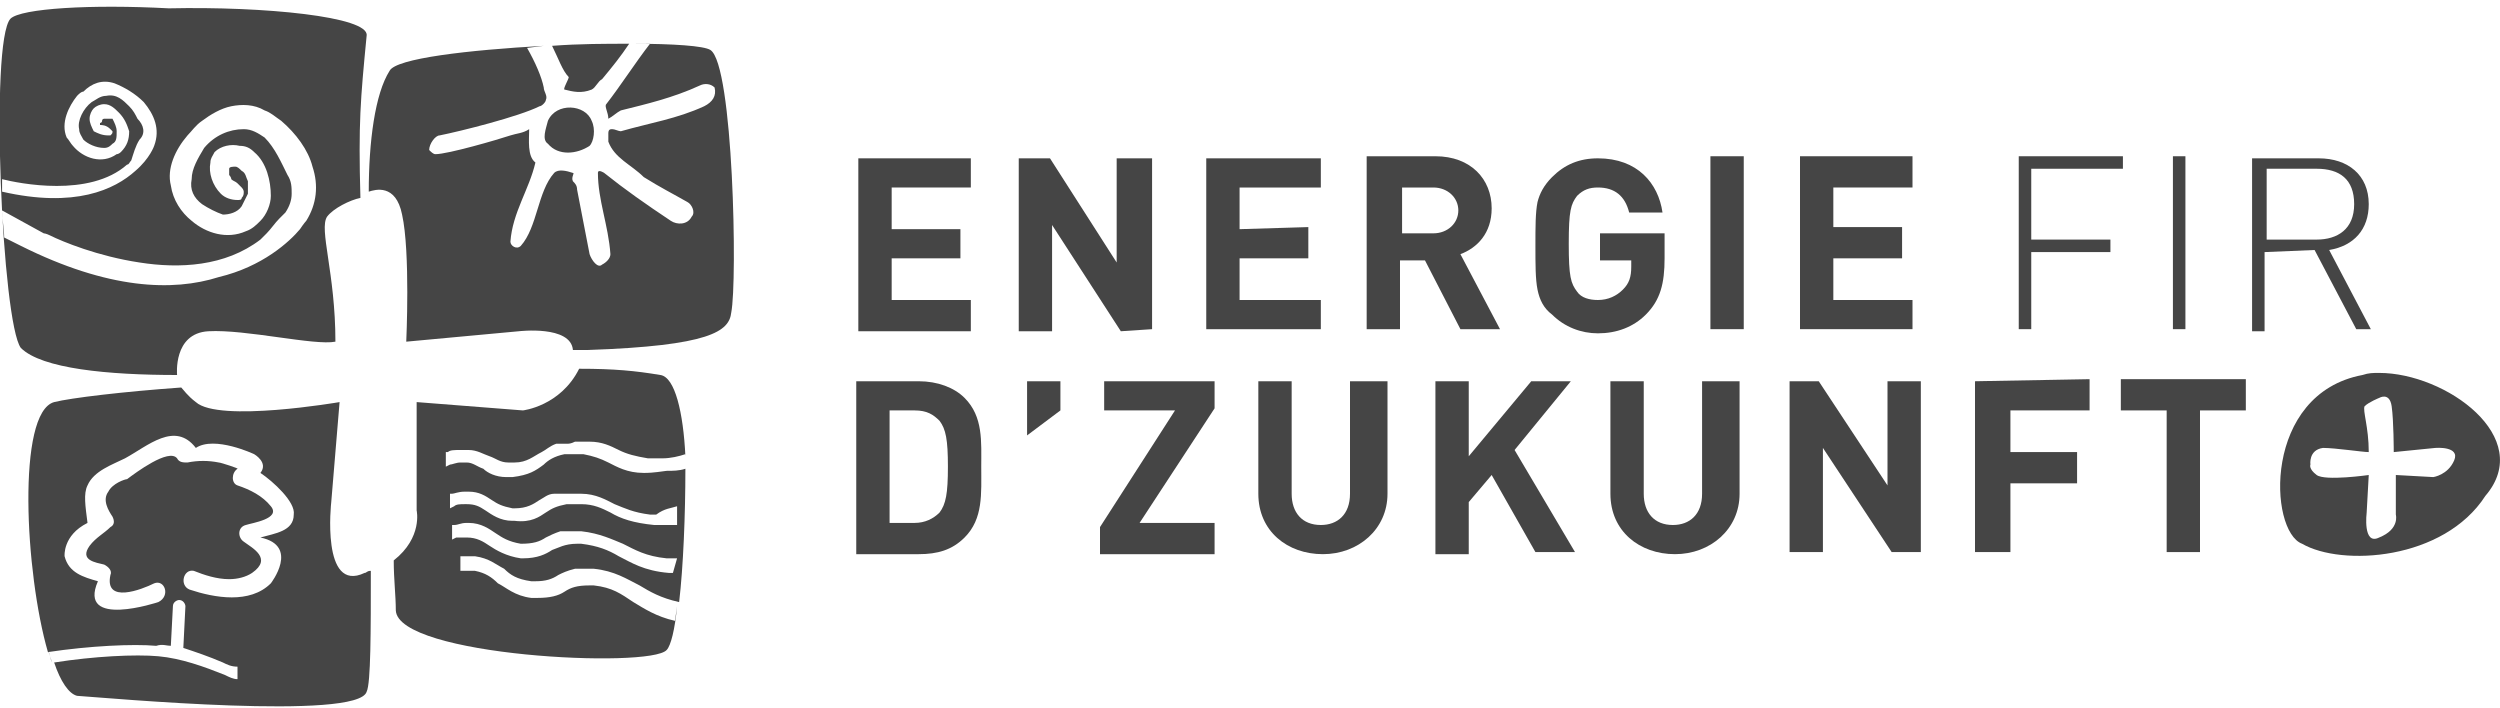
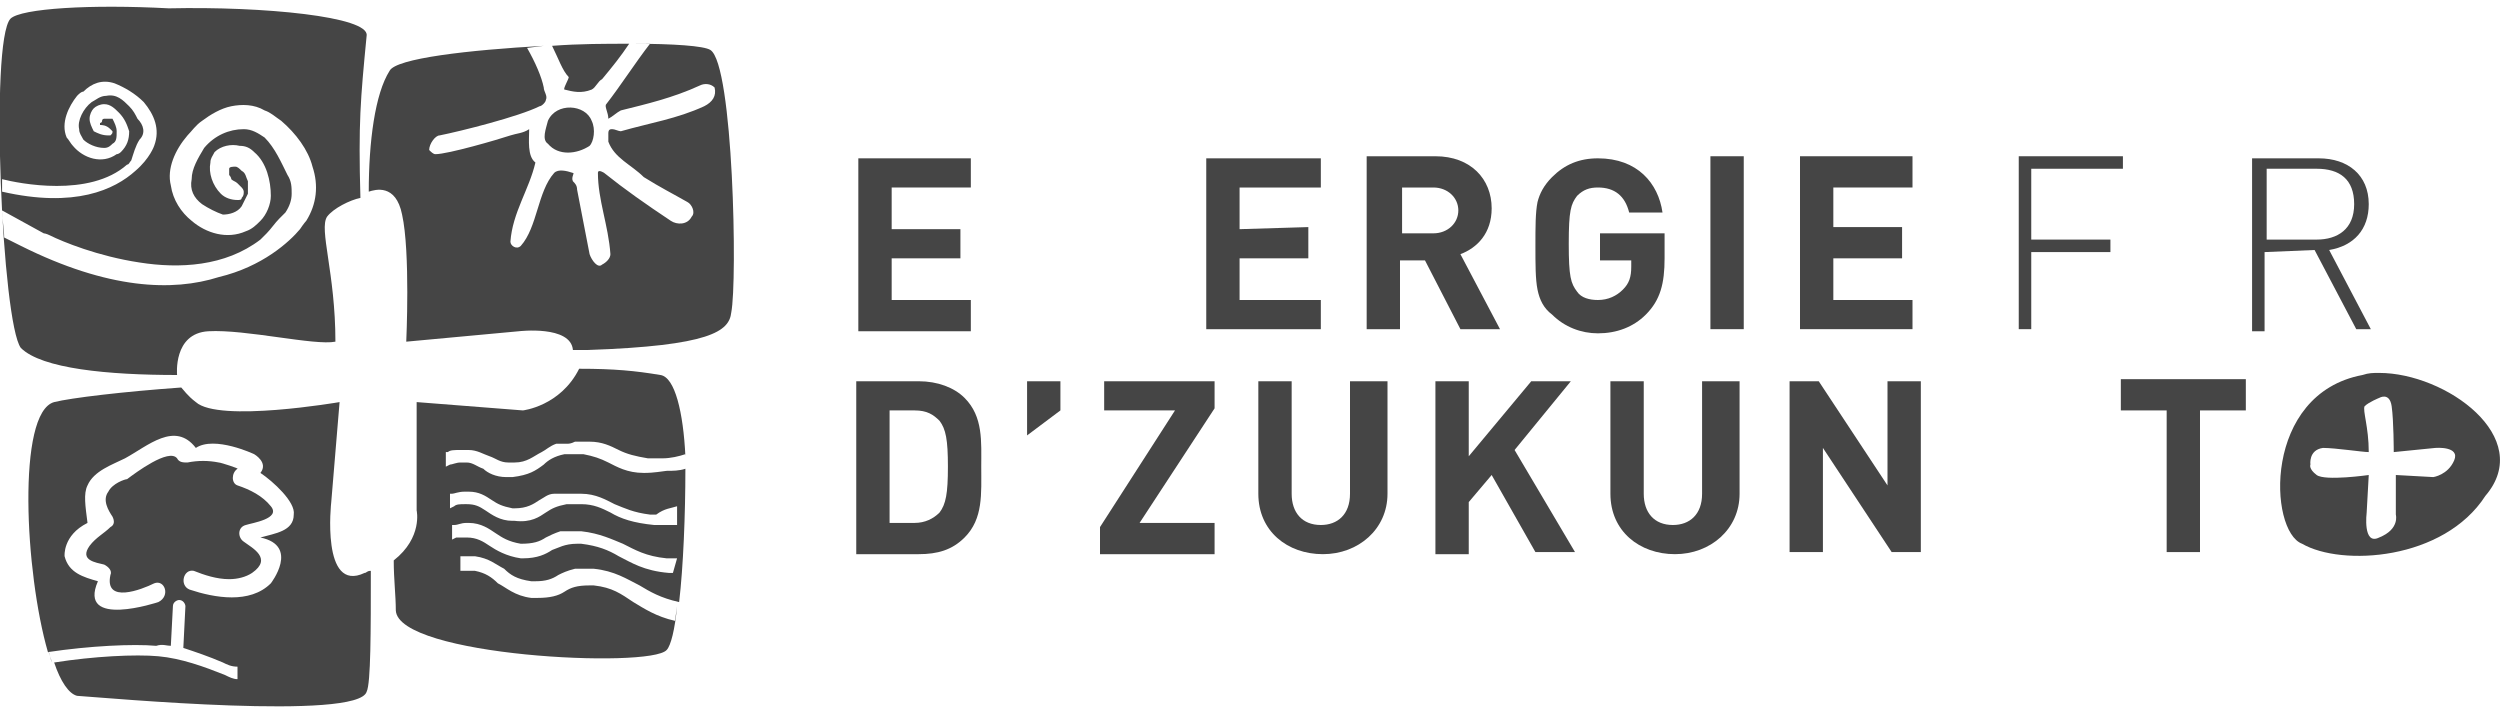
<svg xmlns="http://www.w3.org/2000/svg" version="1.1" id="Layer_1" x="0px" y="0px" viewBox="0 0 120 34" style="enable-background:new 0 0 120 34;" xml:space="preserve">
  <style type="text/css">
	.st0{fill:#454545;}
</style>
  <g>
    <polygon class="st0" points="46.6,15.9 46.6,14.4 42.8,14.4 42.8,12.4 46.1,12.4 46.1,11 42.8,11 42.8,9 46.6,9 46.6,7.6 41.2,7.6    41.2,15.9  " />
-     <polygon class="st0" points="50.5,10.8 53.8,15.9 55.3,15.8 55.3,7.6 53.6,7.6 53.6,12.6 50.4,7.6 48.9,7.6 48.9,15.9 50.5,15.9     " />
    <polygon class="st0" points="63.4,15.8 63.4,14.4 59.5,14.4 59.5,12.4 62.8,12.4 62.8,10.9 59.5,11 59.5,9 63.4,9 63.4,7.6    57.9,7.6 57.9,15.8  " />
    <path class="st0" d="M70.1,15.8l1.9,0l-1.9-3.6c0.8-0.3,1.5-1,1.5-2.2c0-1.4-1-2.5-2.7-2.5l-3.3,0l0,8.3l1.6,0l0-3.3l1.2,0   L70.1,15.8z M67.3,11.2l0-2.2l1.5,0c0.7,0,1.2,0.5,1.2,1.1c0,0.6-0.5,1.1-1.2,1.1L67.3,11.2z" />
    <path class="st0" d="M79.9,12.4l0-1.2l-3.1,0l0,1.3l1.5,0l0,0.3c0,0.5-0.1,0.8-0.4,1.1c-0.3,0.3-0.7,0.5-1.2,0.5   c-0.4,0-0.8-0.1-1-0.4c-0.3-0.4-0.4-0.7-0.4-2.3c0-1.6,0.1-1.9,0.4-2.3c0.3-0.3,0.6-0.4,1-0.4c0.8,0,1.3,0.4,1.5,1.2l1.6,0   c-0.2-1.4-1.2-2.6-3.1-2.6c-0.9,0-1.6,0.3-2.2,0.9c-0.4,0.4-0.6,0.8-0.7,1.2c-0.1,0.5-0.1,1.2-0.1,2.1s0,1.6,0.1,2.1   c0.1,0.5,0.3,0.9,0.7,1.2c0.6,0.6,1.4,0.9,2.2,0.9c0.9,0,1.7-0.3,2.3-0.9C79.7,14.4,79.9,13.6,79.9,12.4z" />
    <rect x="82.1" y="7.5" class="st0" width="1.6" height="8.3" />
    <polygon class="st0" points="91.8,15.8 91.8,14.4 88,14.4 88,12.4 91.3,12.4 91.3,10.9 88,10.9 88,9 91.8,9 91.8,7.5 86.4,7.5    86.4,15.8  " />
    <polygon class="st0" points="97.5,11.5 97.5,8.1 101.9,8.1 101.9,7.5 96.9,7.5 96.9,15.8 97.5,15.8 97.5,12.1 101.3,12.1    101.3,11.5  " />
-     <rect x="104.3" y="7.5" class="st0" width="0.6" height="8.3" />
    <path class="st0" d="M111.1,12l2,3.8l0.7,0l-2-3.8c1.2-0.2,1.9-1,1.9-2.2c0-1.4-1-2.2-2.4-2.2l-3.2,0l0,8.3l0.6,0l0-3.8L111.1,12z    M108.8,8.1l2.4,0c1.1,0,1.8,0.5,1.8,1.7c0,1.2-0.8,1.7-1.8,1.7l-2.4,0L108.8,8.1z" />
    <path class="st0" d="M46.3,19.1c-0.5-0.5-1.3-0.8-2.2-0.8l-3,0l0,8.3l3,0c0.9,0,1.6-0.2,2.2-0.8c0.9-0.9,0.8-2.1,0.8-3.4   C47.1,21.2,47.2,20,46.3,19.1z M45.1,24.6c-0.3,0.3-0.7,0.5-1.2,0.5l-1.2,0l0-5.4l1.2,0c0.6,0,0.9,0.2,1.2,0.5   c0.3,0.4,0.4,0.9,0.4,2.2C45.5,23.7,45.4,24.2,45.1,24.6z" />
    <polygon class="st0" points="49.3,18.3 49.3,20.9 50.9,19.7 50.9,18.3  " />
    <polygon class="st0" points="54.7,25.1 58.3,19.6 58.3,18.3 53,18.3 53,19.7 56.4,19.7 52.8,25.3 52.8,26.6 58.3,26.6 58.3,25.1     " />
    <path class="st0" d="M64.8,18.3l0,5.4c0,1-0.6,1.5-1.4,1.5c-0.9,0-1.4-0.6-1.4-1.5l0-5.4l-1.6,0l0,5.4c0,1.8,1.4,2.9,3.1,2.9   c1.7,0,3.1-1.2,3.1-2.9l0-5.4L64.8,18.3z" />
    <polygon class="st0" points="75.4,18.3 73.5,18.3 70.5,21.9 70.5,18.3 68.9,18.3 68.9,26.6 70.5,26.6 70.5,24.1 71.6,22.8    73.7,26.5 75.6,26.5 72.7,21.6  " />
    <path class="st0" d="M81.7,18.3l0,5.4c0,1-0.6,1.5-1.4,1.5c-0.9,0-1.4-0.6-1.4-1.5l0-5.4l-1.6,0l0,5.4c0,1.8,1.4,2.9,3.1,2.9   c1.7,0,3.1-1.2,3.1-2.9l0-5.4L81.7,18.3z" />
    <polygon class="st0" points="90.6,18.3 90.6,23.3 87.3,18.3 85.9,18.3 85.9,26.5 87.5,26.5 87.5,21.5 90.8,26.5 92.2,26.5    92.2,18.3  " />
-     <polygon class="st0" points="100.3,18.2 94.8,18.3 94.8,26.5 96.5,26.5 96.5,23.2 99.7,23.2 99.7,21.7 96.5,21.7 96.5,19.7    100.3,19.7  " />
    <polygon class="st0" points="107.8,18.2 101.8,18.2 101.8,19.7 104,19.7 104,26.5 105.6,26.5 105.6,19.7 107.8,19.7  " />
    <path class="st0" d="M114.2,17.9C114.2,17.9,114.2,17.9,114.2,17.9C114.2,17.9,114.2,17.9,114.2,17.9   C114.2,17.9,114.2,17.9,114.2,17.9c-0.3,0-0.5,0-0.8,0.1c-4.8,0.9-4.5,7.5-2.9,8.1c1.9,1.1,6.8,0.8,8.8-2.3   C121.7,21,117.4,17.9,114.2,17.9z M117.8,22.1c-0.3,0.7-1,0.8-1,0.8l-1.8-0.1l0,1.9c0,0,0.2,0.7-0.8,1.1c-0.8,0.4-0.6-1.2-0.6-1.2   l0.1-1.8c0,0-2.1,0.3-2.5,0c-0.4-0.3-0.3-0.5-0.3-0.5s-0.1-0.7,0.6-0.8c0.6,0,1.9,0.2,2.2,0.2c0-1.2-0.3-2-0.2-2.2   c0.2-0.2,0.7-0.4,0.7-0.4s0.5-0.3,0.6,0.4c0.1,0.7,0.1,2.2,0.1,2.2l2-0.2C116.9,21.5,118.1,21.4,117.8,22.1z" />
    <path class="st0" d="M8.5,18c0,0-0.2-2,1.5-2.1c1.8-0.1,5.1,0.7,6.1,0.5c0-3.3-0.8-5.4-0.4-6c0.3-0.4,1.1-0.8,1.6-0.9   c-0.1-3.6,0-4.7,0.3-7.8c0.1-0.9-4.9-1.4-9.5-1.3C4.4,0.2,1,0.4,0.5,0.9c-1,1.1-0.4,14.6,0.5,15.8C2,17.7,5.2,18,8.5,18   C8.5,18,8.5,18,8.5,18z M0.1,8.6c0.8,0.2,4.2,0.9,6-0.7c0.1,0,0.1-0.1,0.2-0.2C6.4,7.4,6.5,7,6.7,6.7C7,6.4,6.9,6,6.6,5.7   C6.5,5.5,6.4,5.3,6.2,5.1C5.9,4.8,5.6,4.5,5.1,4.6c-0.3,0-0.5,0.2-0.7,0.3C4,5.2,3.7,5.8,3.8,6.2c0,0.2,0.1,0.3,0.2,0.5   c0.2,0.2,0.6,0.4,1,0.4c0.2,0,0.3-0.1,0.4-0.2c0.2-0.1,0.2-0.3,0.2-0.6c0-0.2-0.1-0.4-0.2-0.6C5.2,5.7,5.1,5.7,5,5.7l0,0l0,0   c0,0-0.1,0-0.1,0.1c0,0,0,0.1-0.1,0.1c0,0,0,0.1,0,0.1C4.9,6,5.1,6,5.3,6.2c0,0,0,0,0,0c0,0,0.1,0.1,0.1,0.1c0,0.1,0,0.1-0.1,0.2   c0,0-0.1,0-0.1,0c-0.3,0-0.5-0.1-0.7-0.2C4.4,6.1,4.3,5.9,4.3,5.7c0-0.2,0.1-0.4,0.2-0.5C4.6,5.1,4.8,5,5,5h0l0,0   c0.3,0,0.5,0.2,0.7,0.4C6,5.7,6.1,6,6.2,6.3c0,0.4-0.1,0.7-0.4,1c0,0-0.1,0.1-0.2,0.1C4.9,7.9,4,7.6,3.5,7C3.4,6.9,3.3,6.7,3.2,6.6   c-0.3-0.7,0.1-1.5,0.5-2C3.8,4.5,3.9,4.4,4,4.4C4.4,4,4.9,3.8,5.5,4c0.5,0.2,1,0.5,1.4,0.9C7.4,5.5,7.7,6.2,7.4,7   c0,0-0.2,0.6-0.9,1.2c-1,0.9-2.9,1.8-6.4,1C0.1,9,0.1,8.8,0.1,8.6z M1,11.8l-0.8-0.4c0-0.4-0.1-0.9-0.1-1.3l2,1.1   c0,0,0.1,0,0.3,0.1c0.6,0.3,2.3,1,4.3,1.3c1.9,0.3,4.1,0.2,5.8-1.1c0.1-0.1,0.2-0.2,0.3-0.3c0.2-0.2,0.4-0.5,0.6-0.7   c0.1-0.1,0.2-0.2,0.3-0.3c0,0,0,0,0,0C13.9,9.9,14,9.6,14,9.3c0-0.3,0-0.6-0.2-0.9c-0.3-0.6-0.6-1.3-1.1-1.8   c-0.3-0.2-0.6-0.4-1-0.4c-0.7,0-1.4,0.3-1.9,0.9C9.5,7.6,9.2,8.1,9.2,8.6C9.1,9.1,9.3,9.5,9.7,9.8c0.3,0.2,0.7,0.4,1,0.5   c0.3,0,0.7-0.1,0.9-0.4c0.1-0.2,0.2-0.4,0.3-0.6c0-0.2,0-0.4,0-0.6c-0.1-0.2-0.1-0.4-0.3-0.5C11.5,8.1,11.4,8,11.3,8l0,0l0,0   C11.2,8,11,8,11,8.1c0,0,0,0,0,0.1c0,0.1,0,0.1,0,0.2c0,0,0.1,0.1,0.1,0.2c0.1,0.1,0.2,0.1,0.3,0.2c0.1,0.1,0.1,0.1,0.2,0.2   c0.1,0.1,0.1,0.2,0.1,0.2c0,0.1,0,0.2-0.1,0.3c0,0.1-0.1,0.1-0.2,0.1c-0.3,0-0.6-0.1-0.8-0.3c-0.4-0.4-0.6-1-0.5-1.5   c0-0.2,0.1-0.3,0.2-0.5C10.6,7,11.1,6.9,11.5,7l0,0l0,0C11.8,7,12,7.1,12.2,7.3c0.6,0.5,0.8,1.4,0.8,2.1c0,0.4-0.2,0.9-0.5,1.2   c-0.2,0.2-0.4,0.4-0.7,0.5c-0.9,0.4-1.9,0.1-2.6-0.5c-0.5-0.4-0.9-1-1-1.7C8,8.1,8.4,7.2,9,6.5C9.2,6.3,9.4,6,9.7,5.8   c0.4-0.3,0.9-0.6,1.4-0.7c0.5-0.1,1.1-0.1,1.6,0.2c0.3,0.1,0.5,0.3,0.8,0.5c0.7,0.6,1.3,1.4,1.5,2.2c0.3,0.9,0.2,1.8-0.3,2.6   c0,0-0.1,0.1-0.3,0.4c-0.5,0.6-1.8,1.8-3.9,2.3C8.3,14,5.2,13.9,1,11.8z" />
    <path class="st0" d="M26.3,6.9c0.5,0.6,1.4,0.5,2,0.1c0.2-0.2,0.3-0.8,0.1-1.2c-0.3-0.8-1.7-0.9-2.1,0C26.2,6.2,26,6.7,26.3,6.9z" />
    <path class="st0" d="M27.1,4.3c0.4,0.1,0.8,0.2,1.3,0c0.2-0.1,0.3-0.4,0.5-0.5c0.5-0.6,0.9-1.1,1.3-1.7c-1.1,0-2.4,0-3.7,0.1   c0.3,0.6,0.5,1.2,0.8,1.5C27.3,3.8,27,4.3,27.1,4.3z" />
    <path class="st0" d="M34.1,2.4c-0.3-0.2-1.8-0.3-3.7-0.3l0.8,0c-0.7,0.9-1.4,2-2.1,2.9c-0.1,0.1,0.1,0.4,0.1,0.7   c0.2-0.1,0.4-0.3,0.6-0.4c1.2-0.3,2.5-0.6,3.8-1.2c0.2-0.1,0.5-0.1,0.7,0.1c0.1,0.4-0.1,0.7-0.5,0.9c-1.3,0.6-2.6,0.8-4,1.2   c-0.1,0-0.3-0.1-0.4-0.1c-0.1,0-0.2,0-0.2,0.2c0,0.1,0,0.3,0,0.4c0.3,0.8,1.1,1.1,1.7,1.7C31.7,9,32.3,9.3,33,9.7   c0.2,0.1,0.4,0.5,0.2,0.7c-0.2,0.4-0.7,0.4-1,0.2C31,9.8,30,9.1,29,8.3c0,0-0.3-0.2-0.3,0c0,1.3,0.5,2.5,0.6,3.9   c0,0.2-0.2,0.4-0.4,0.5c-0.2,0.2-0.5-0.2-0.6-0.5c-0.2-1-0.4-2.1-0.6-3.1c0-0.2-0.1-0.3-0.2-0.4c-0.1-0.2,0.1-0.4,0-0.4   c-0.3-0.1-0.7-0.2-0.9,0c-0.8,0.9-0.8,2.6-1.6,3.5c-0.2,0.2-0.5,0-0.5-0.2c0.1-1.4,0.9-2.5,1.2-3.8c-0.4-0.3-0.3-1.1-0.3-1.6   c-0.3,0.2-0.6,0.2-0.9,0.3c-0.6,0.2-3,0.9-3.6,0.9c-0.1,0-0.2-0.1-0.3-0.2c0-0.3,0.3-0.7,0.5-0.7c1-0.2,3.8-0.9,4.8-1.4   c0.1,0,0.3-0.2,0.3-0.3c0.1-0.2-0.1-0.4-0.1-0.6c-0.1-0.5-0.4-1.2-0.8-1.9l0.8-0.1c-3.6,0.2-7.1,0.6-7.4,1.2c-0.7,1.1-1,3.4-1,5.8   c0.3-0.1,1.3-0.4,1.6,1.1c0.4,1.8,0.2,6.1,0.2,6.1l5.4-0.5c0,0,2.5-0.3,2.6,0.9c0.2,0,0.5,0,0.7,0c5.9-0.2,6.8-0.9,6.9-1.8   C35.4,13.5,35.2,3.1,34.1,2.4z" />
    <path class="st0" d="M17.5,27.5c-2.1,1-1.6-3.4-1.6-3.4l0.4-4.8c0,0-5.8,1-6.9,0C9,19,8.8,18.7,8.7,18.6c-2.8,0.2-5.3,0.5-6.1,0.7   c-1.8,0.5-1.4,8.2-0.3,12c2-0.3,4.1-0.4,5.2-0.3C7.8,30.9,8,31,8.2,31l0.1-1.9c0-0.2,0.2-0.3,0.3-0.3c0.2,0,0.3,0.2,0.3,0.3l-0.1,2   c0.6,0.2,1.2,0.4,1.9,0.7c0.2,0.1,0.4,0.2,0.7,0.2l0,0.6c-0.2,0-0.4-0.1-0.6-0.2c-1-0.4-2.1-0.8-3.2-0.9c-1.1-0.1-3.1,0-5,0.3   c0.3,0.9,0.7,1.5,1.1,1.6c1.5,0.1,13.5,1.2,13.9-0.2c0.2-0.4,0.2-2.9,0.2-5.8C17.6,27.4,17.6,27.5,17.5,27.5z M12.5,25.8   C14.4,26.2,13,28,13,28c-1,1-2.7,0.7-3.9,0.3c-0.5-0.2-0.3-1,0.2-0.9c0.5,0.2,1.1,0.4,1.7,0.4c0.4,0,0.8-0.1,1.1-0.3   c1-0.7,0-1.2-0.4-1.5c-0.3-0.2-0.3-0.7,0.1-0.8c0.3-0.1,1.7-0.3,1.2-0.9c-0.4-0.5-1-0.8-1.6-1c-0.3-0.1-0.3-0.6,0-0.8   c0.1,0-0.8-0.3-0.9-0.3c-0.5-0.1-1-0.1-1.5,0c-0.2,0-0.4,0-0.5-0.2c-0.4-0.5-2,0.7-2.4,1C6,23,5.4,23.2,5.2,23.6   c-0.3,0.4,0,0.9,0.2,1.2c0.1,0.2,0.1,0.4-0.1,0.5c-0.3,0.3-0.7,0.5-1,0.9c-0.5,0.7,0.3,0.8,0.7,0.9c0.2,0.1,0.4,0.3,0.3,0.5   c-0.3,1.4,1.5,0.7,2.1,0.4c0.5-0.2,0.8,0.6,0.2,0.9c0,0-3.9,1.3-2.9-1c-0.7-0.2-1.4-0.4-1.6-1.2c0,0-0.1-1,1.1-1.6   c-0.1-0.8-0.2-1.4,0-1.8c0.3-0.7,1.2-1,1.8-1.3c1.1-0.6,2.4-1.8,3.4-0.5c0.9-0.6,2.8,0.3,2.8,0.3s0.7,0.4,0.3,0.9   c0.6,0.4,1.7,1.4,1.6,2C14.1,25.5,13.2,25.6,12.5,25.8z" />
    <path class="st0" d="M30.9,22.7c-0.8,0-1.3-0.3-1.7-0.5c-0.4-0.2-0.7-0.3-1.2-0.4c-0.2,0-0.3,0-0.5,0c-0.1,0-0.2,0-0.3,0   c0,0-0.1,0-0.1,0c0,0,0,0,0,0c-0.5,0.1-0.8,0.3-1,0.5c-0.4,0.3-0.7,0.5-1.5,0.6c-0.1,0-0.2,0-0.3,0l0,0c-0.5,0-0.9-0.2-1.1-0.4   c-0.3-0.1-0.5-0.3-0.8-0.3c-0.1,0-0.2,0-0.3,0c-0.2,0-0.4,0.1-0.5,0.1l-0.2,0.1l0-0.7l0.1,0c0.1-0.1,0.3-0.1,0.6-0.1   c0.1,0,0.2,0,0.4,0c0.4,0,0.7,0.2,1,0.3c0.3,0.1,0.5,0.3,0.9,0.3c0.1,0,0.2,0,0.3,0c0.6,0,0.9-0.3,1.3-0.5c0.2-0.1,0.4-0.3,0.7-0.4   v0l0.1,0c0,0,0.1,0,0.1,0l0,0h0c0,0,0,0,0.1,0c0,0,0,0,0,0c0,0,0.1,0,0.1,0c0,0,0,0,0,0c0,0,0.1,0,0.1,0c0,0,0,0,0,0c0,0,0,0,0,0   c0.1,0,0.2,0,0.4-0.1c0.2,0,0.5,0,0.7,0c0.6,0,1,0.2,1.4,0.4c0.4,0.2,0.8,0.3,1.4,0.4c0.2,0,0.4,0,0.7,0c0.4,0,0.8-0.1,1.1-0.2   l0,0.1c-0.1-2.1-0.5-3.8-1.2-3.9c-1.2-0.2-2.2-0.3-3.9-0.3c-0.9,1.8-2.7,2-2.7,2l-5.1-0.4l0,5.2c0,0,0.3,1.3-1.1,2.4   c0,0.9,0.1,1.7,0.1,2.4c0.1,2.2,12.2,2.8,13,1.9c0.2-0.2,0.4-1,0.5-2.1l-0.1,0.7c-0.9-0.2-1.5-0.6-2-0.9c-0.6-0.4-1-0.7-1.9-0.8   c-0.1,0-0.2,0-0.2,0c0,0,0,0,0,0c-0.6,0-0.9,0.1-1.2,0.3c-0.3,0.2-0.7,0.3-1.3,0.3c-0.1,0-0.2,0-0.3,0c-0.8-0.1-1.2-0.5-1.6-0.7   c-0.3-0.3-0.6-0.5-1.1-0.6c0,0-0.1,0-0.1,0c-0.2,0-0.3,0-0.4,0l-0.2,0l0-0.7l0.1,0c0.1,0,0.3,0,0.5,0c0,0,0.1,0,0.1,0   c0.7,0.1,1,0.4,1.4,0.6c0.3,0.3,0.6,0.5,1.3,0.6c0.1,0,0.2,0,0.2,0c0.5,0,0.8-0.1,1.1-0.3c0.2-0.1,0.4-0.2,0.8-0.3l0,0l0.1,0   c0,0,0.1,0,0.1,0c0,0,0,0,0,0c0,0,0.1,0,0.1,0c0,0,0,0,0,0c0,0,0,0,0.1,0c0,0,0,0,0,0l0,0h0c0,0,0.1,0,0.1,0h0h0c0,0,0,0,0,0   c0,0,0.1,0,0.1,0h0l0.1,0v0c0.1,0,0.1,0,0.2,0c1,0.1,1.6,0.5,2.2,0.8c0.5,0.3,1,0.6,1.9,0.8c0.2-1.7,0.3-4.2,0.3-6.4   c-0.3,0.1-0.6,0.1-0.9,0.1C31.3,22.7,31.1,22.7,30.9,22.7z M32.3,27.5L32.3,27.5c-0.1,0-0.2,0-0.2,0c-1.2-0.1-1.8-0.5-2.4-0.8   c-0.5-0.3-1-0.5-1.8-0.6c0,0,0,0,0,0c-0.1,0-0.2,0-0.2,0l0,0c-0.6,0-0.9,0.2-1.2,0.3c-0.3,0.2-0.7,0.4-1.4,0.4c0,0-0.1,0-0.1,0   c-0.7-0.1-1.2-0.4-1.5-0.6c-0.3-0.2-0.6-0.4-1.1-0.4h0l0,0h0c-0.2,0-0.4,0-0.5,0l-0.2,0.1l0-0.7l0.1,0c0.2,0,0.3-0.1,0.6-0.1   c0,0,0,0,0.1,0c0.6,0,1,0.3,1.3,0.5c0.3,0.2,0.6,0.4,1.2,0.5c0,0,0,0,0,0c0.6,0,0.9-0.1,1.2-0.3c0.2-0.1,0.4-0.2,0.7-0.3l0,0l0.1,0   c0,0,0.1,0,0.1,0c0,0,0,0,0,0c0,0,0.1,0,0.1,0h0l0,0c0,0,0,0,0,0c0,0,0.1,0,0.1,0c0,0,0,0,0,0l0,0h0c0,0,0.1,0,0.1,0c0,0,0,0,0,0   c0.1,0,0.3,0,0.4,0c0,0,0.1,0,0.1,0c0.9,0.1,1.5,0.4,2,0.6c0.6,0.3,1.1,0.6,2.1,0.7c0,0,0.1,0,0.1,0c0.1,0,0.3,0,0.4,0L32.3,27.5z    M32.5,24.3l0,0.9c-0.3,0-0.5,0-0.9,0c-0.1,0-0.1,0-0.2,0c-1-0.1-1.6-0.3-2.1-0.6c-0.4-0.2-0.8-0.4-1.4-0.4c-0.1,0-0.2,0-0.3,0   c-0.1,0-0.2,0-0.3,0c0,0,0,0-0.1,0l0,0h0c0,0,0,0,0,0c-0.5,0.1-0.7,0.2-1,0.4c-0.3,0.2-0.7,0.5-1.5,0.4c0,0-0.1,0-0.1,0   c0,0,0,0,0,0c-0.6,0-1-0.3-1.3-0.5c-0.3-0.2-0.5-0.3-0.9-0.3c0,0-0.1,0-0.1,0c-0.2,0-0.4,0-0.5,0.1l-0.2,0.1l0-0.7l0.1,0   c0.1,0,0.3-0.1,0.6-0.1c0.1,0,0.1,0,0.2,0c0.5,0,0.8,0.2,1.1,0.4c0.3,0.2,0.5,0.3,1,0.4c0,0,0.1,0,0.1,0c0.6,0,0.9-0.2,1.2-0.4   c0.2-0.1,0.4-0.3,0.7-0.3v0l0.1,0c0,0,0.1,0,0.1,0c0,0,0,0,0,0c0,0,0,0,0.1,0c0,0,0,0,0,0l0,0l0,0c0,0,0.1,0,0.1,0c0,0,0,0,0,0   c0,0,0.1,0,0.1,0c0,0,0,0,0,0l0,0c0.1,0,0.2,0,0.4,0c0.1,0,0.2,0,0.4,0c0.7,0,1.2,0.3,1.6,0.5c0.5,0.2,0.9,0.4,1.7,0.5   c0.1,0,0.2,0,0.3,0C31.9,24.4,32.2,24.4,32.5,24.3z" />
    <path class="st0" d="M30.5,2.1l-0.3,0c0,0,0,0,0,0c0,0,0,0,0,0C30.3,2.1,30.4,2.1,30.5,2.1z" />
    <path class="st0" d="M26.5,2.2l-0.3,0C26.3,2.2,26.4,2.2,26.5,2.2C26.5,2.2,26.5,2.2,26.5,2.2z" />
    <path class="st0" d="M2.3,31.2l0.2,0.6c0,0,0,0,0,0C2.4,31.6,2.4,31.4,2.3,31.2C2.3,31.2,2.3,31.2,2.3,31.2z" />
-     <path class="st0" d="M32.2,29C32.2,29,32.2,29,32.2,29c0,0,0,0.1,0,0.1L32.2,29z" />
    <path class="st0" d="M32.4,21.8c0,0.3,0,0.5,0,0.8c0,0,0,0,0,0L32.4,21.8z" />
  </g>
</svg>